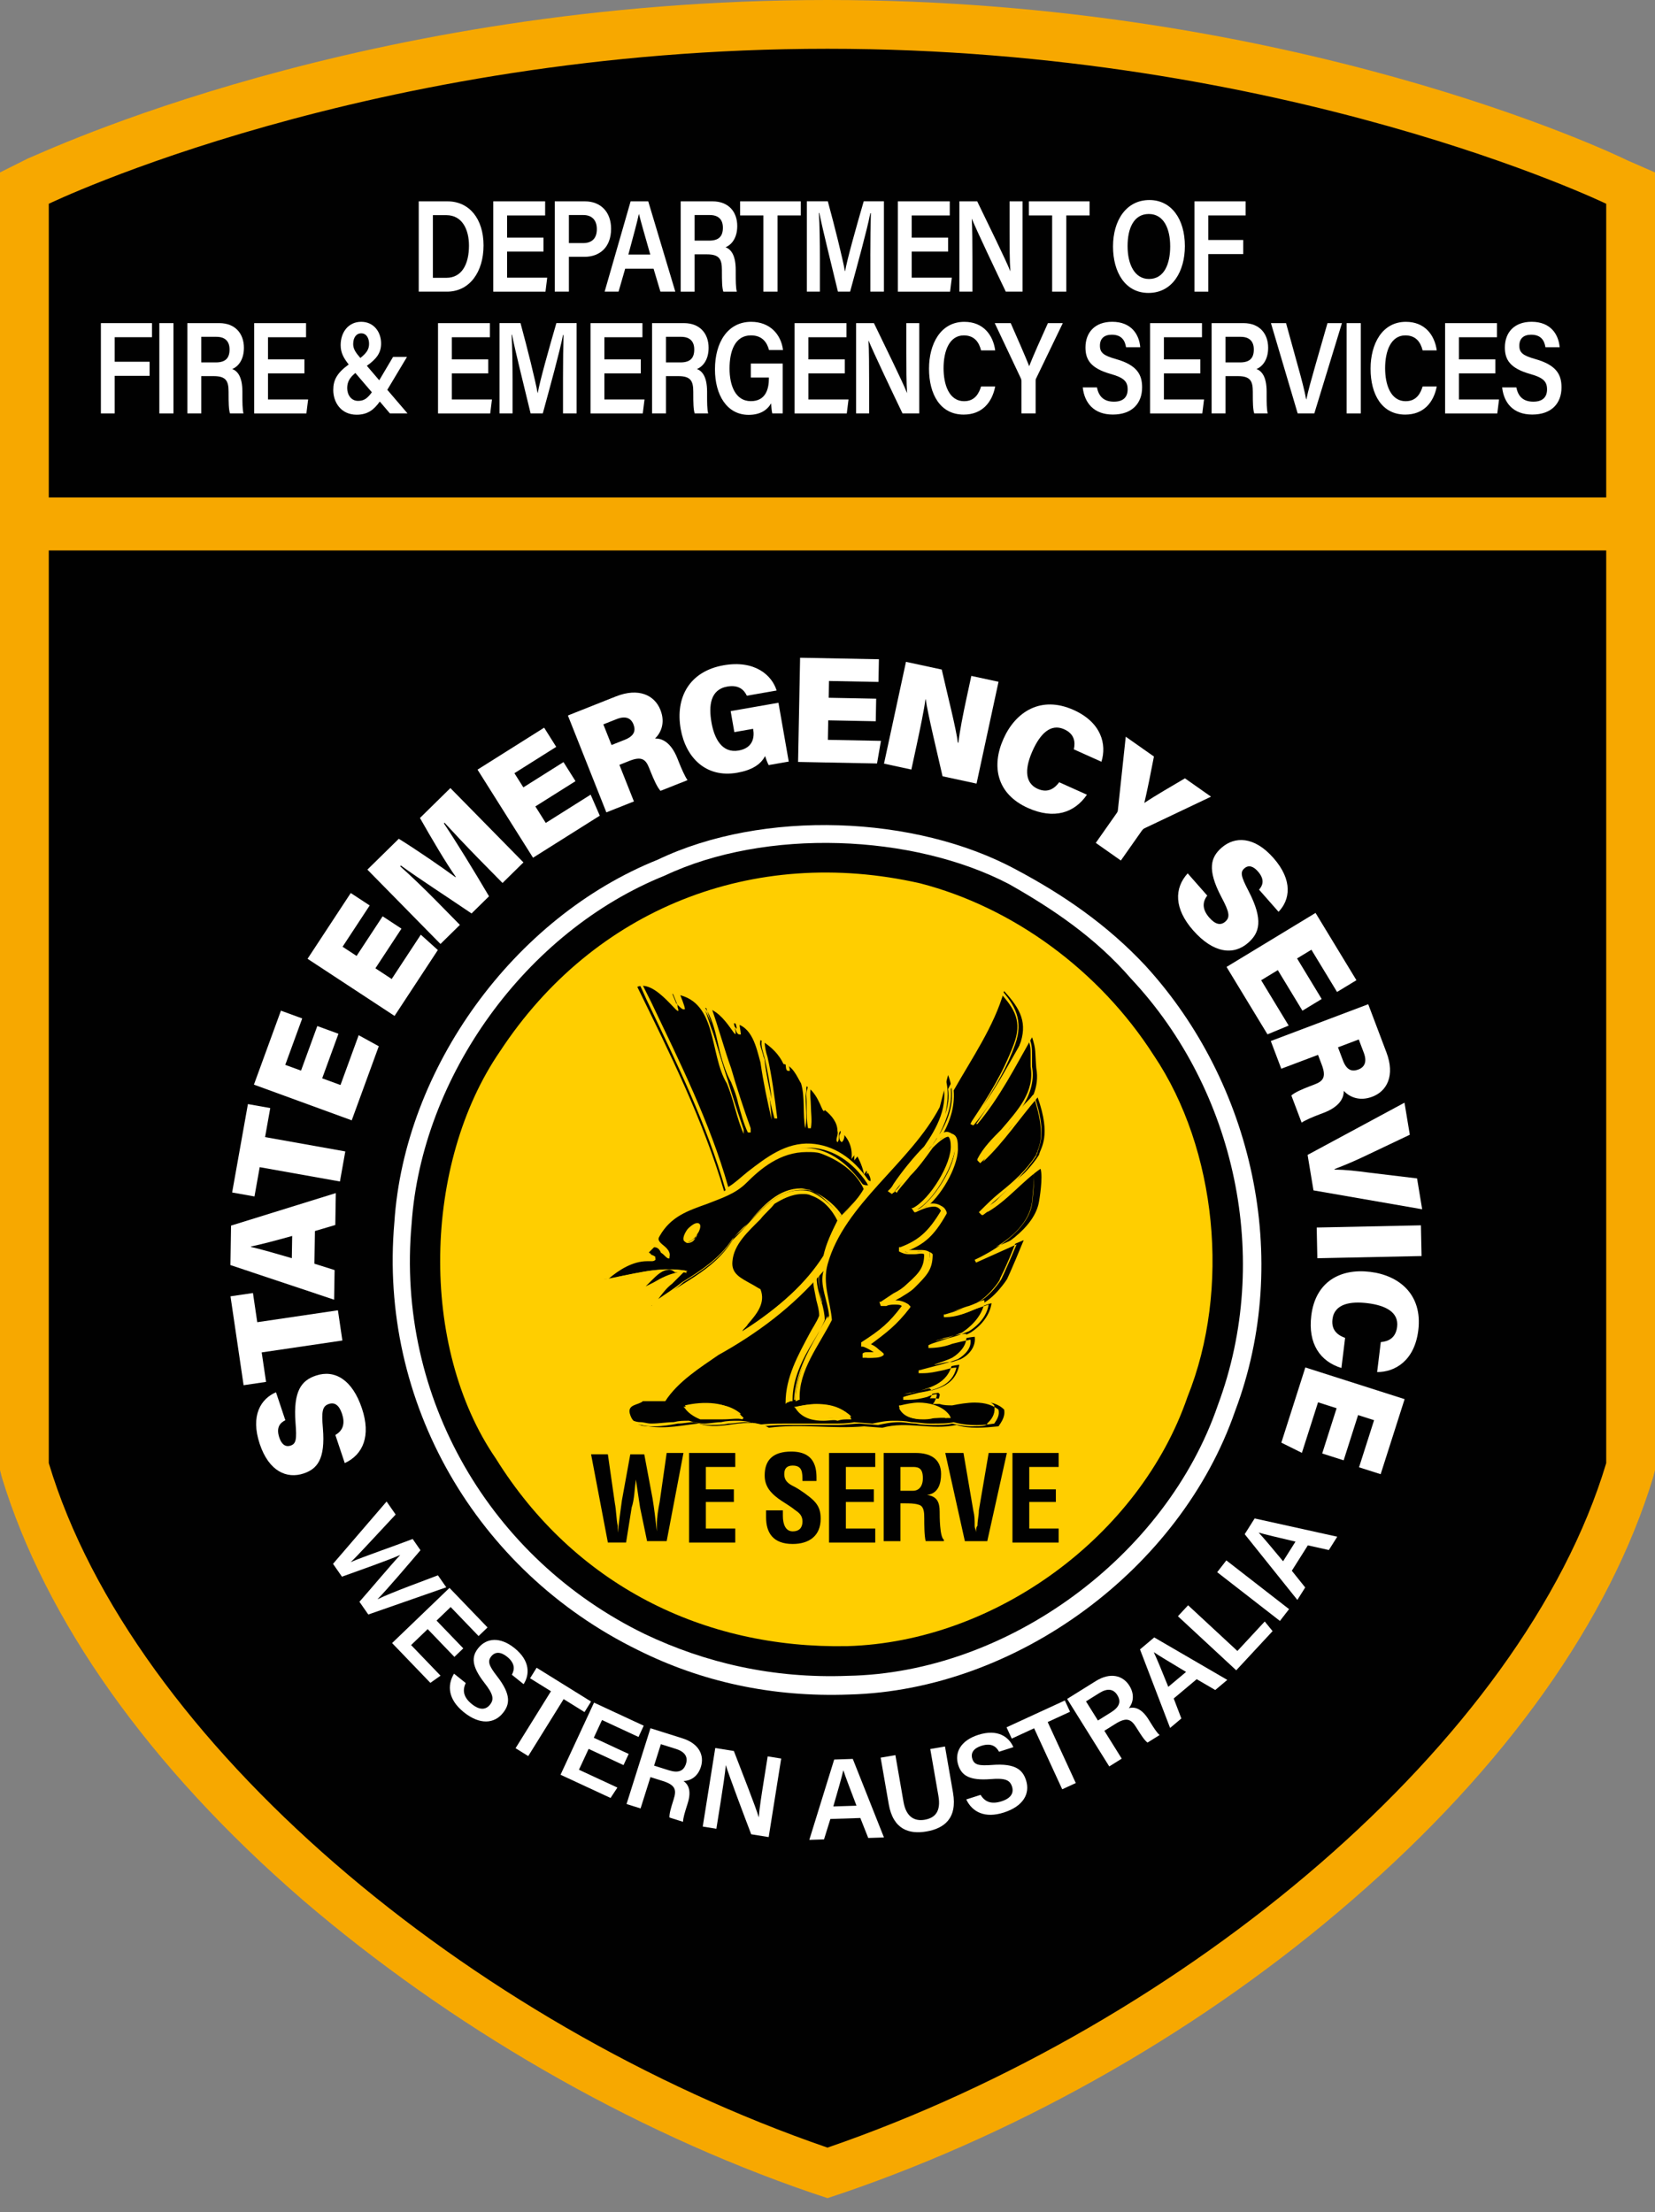
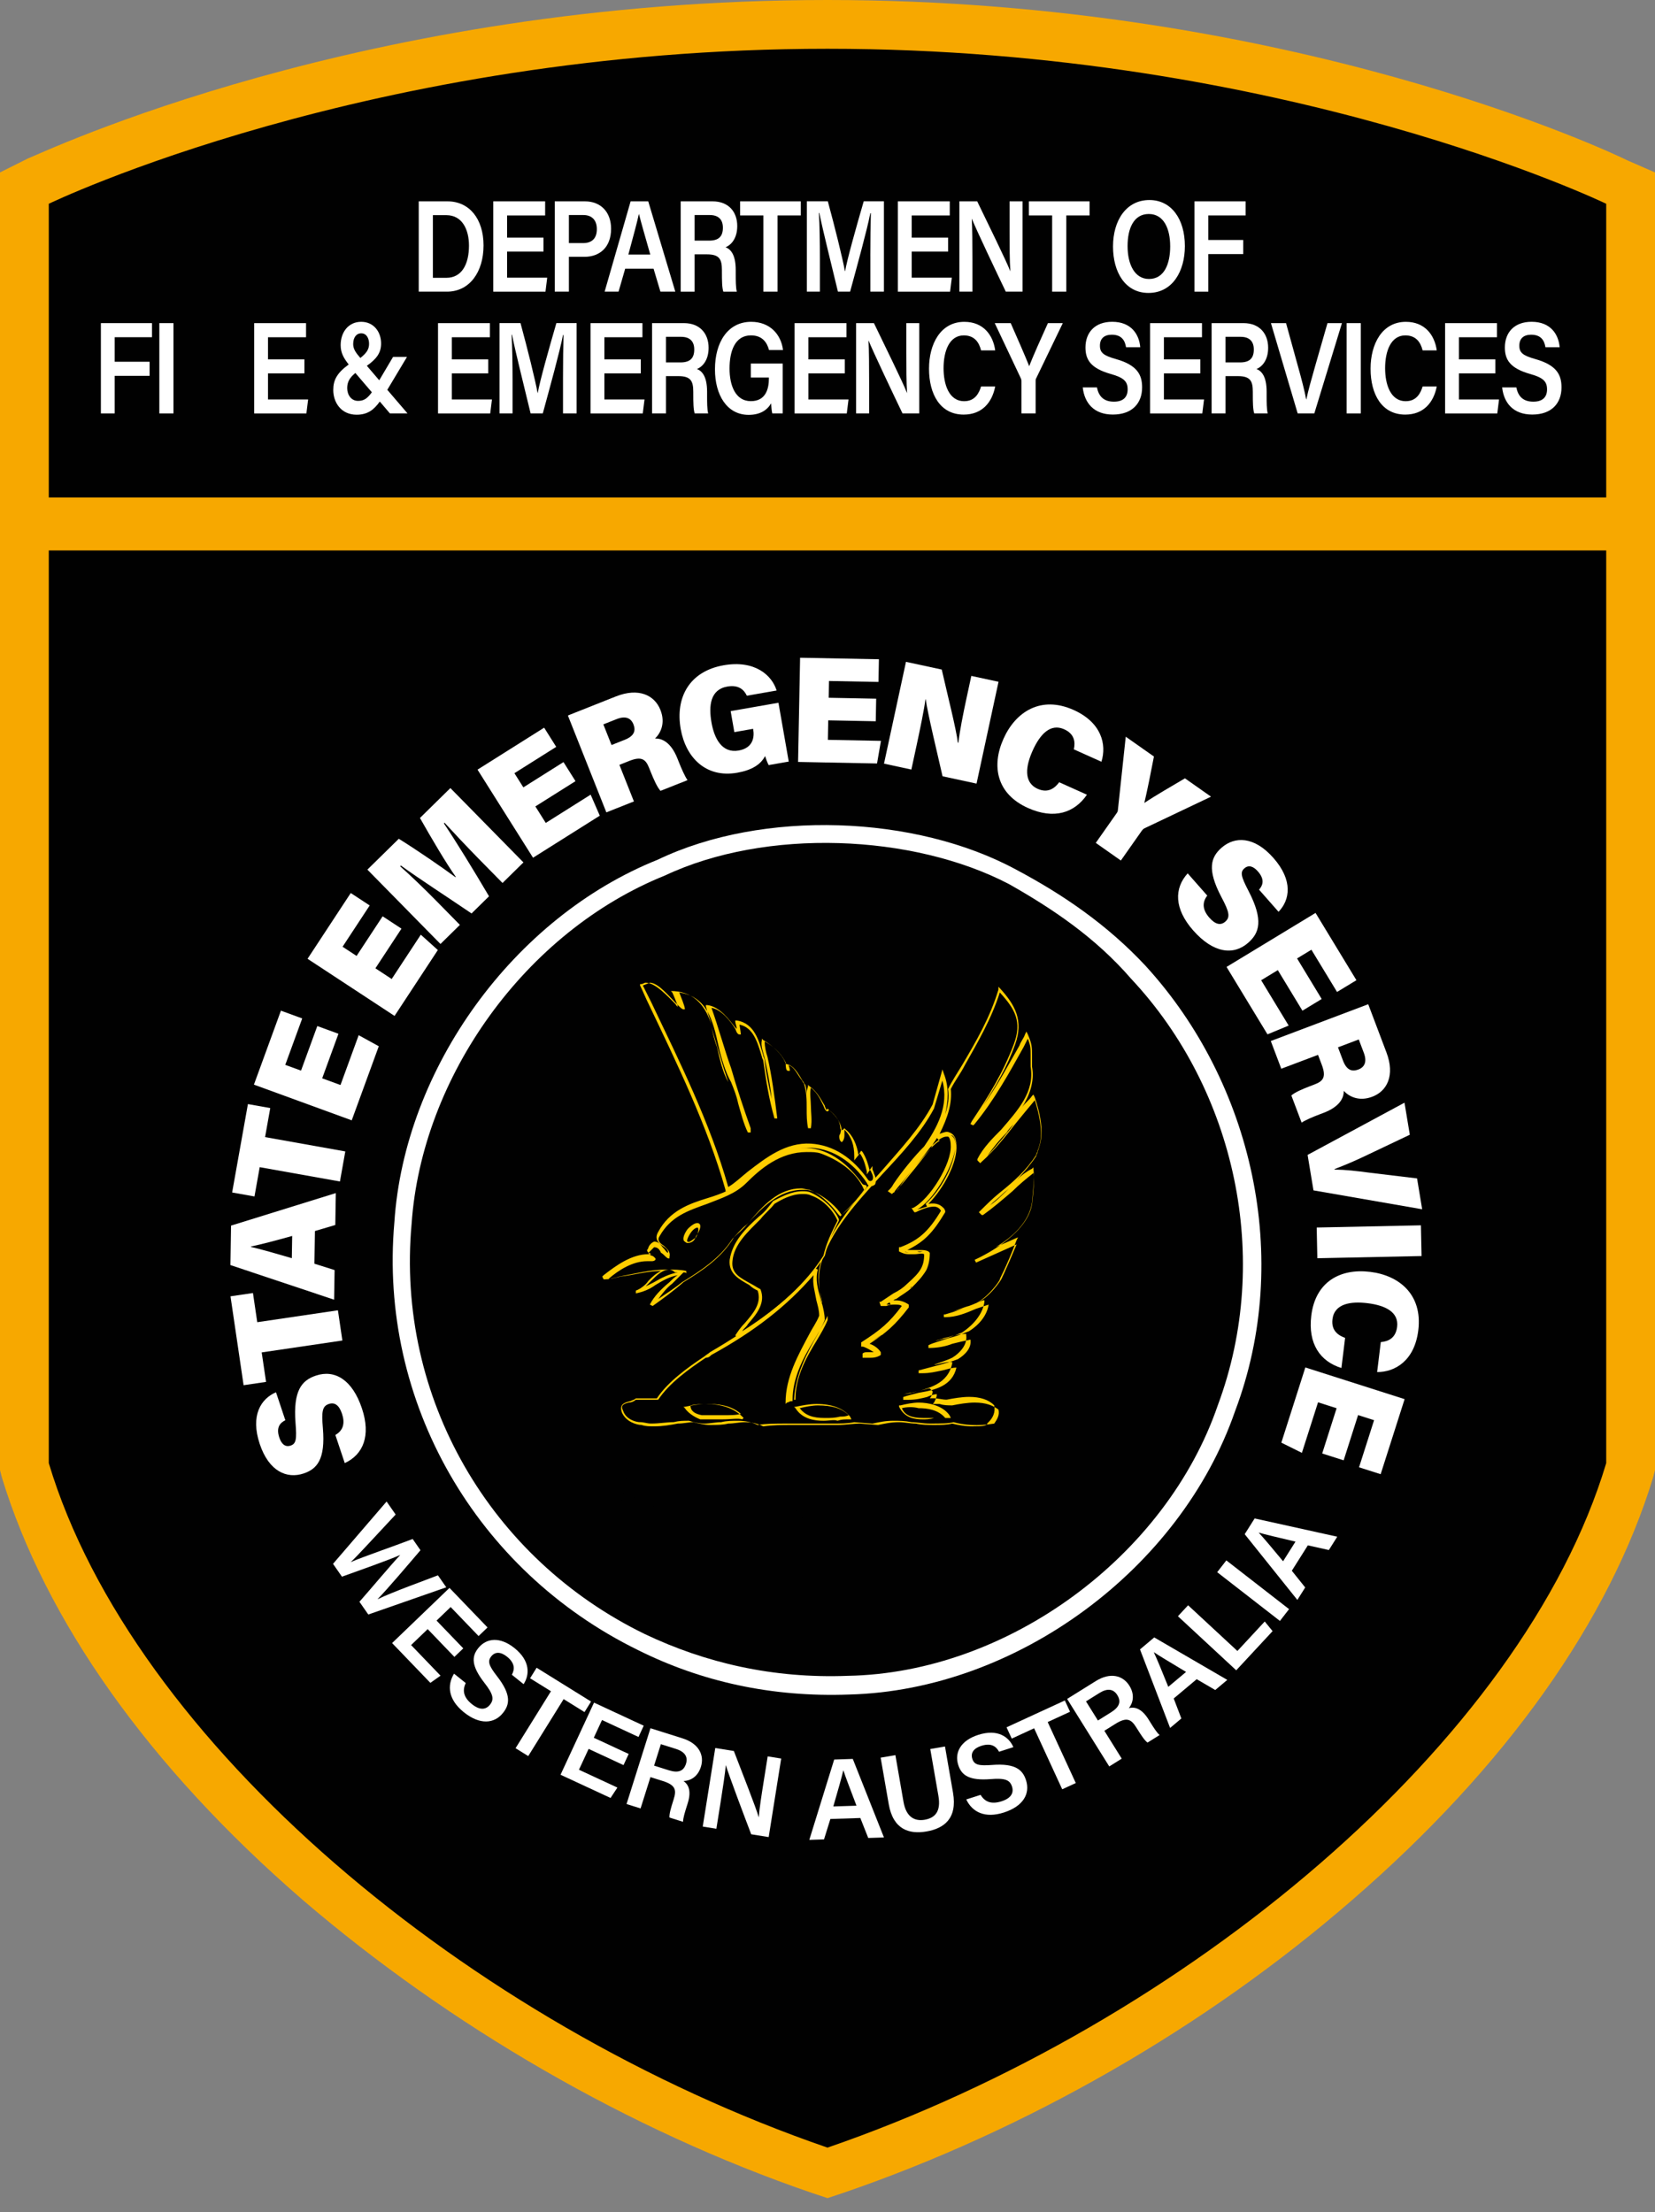
<svg xmlns="http://www.w3.org/2000/svg" id="Layer_1" data-name="Layer 1" version="1.1" viewBox="0 0 95 127">
  <rect x="0" y="0" width="95" height="127" fill="#808080" stroke="none" />
  <defs>
    <style>
      .cls-1 {
        fill: #ffce00;
      }

      .cls-1, .cls-2, .cls-3, .cls-4 {
        stroke-width: 0px;
      }

      .cls-2 {
        fill: #f7a800;
      }

      .cls-3 {
        fill: #010101;
      }

      .cls-4 {
        fill: #fff;
      }
    </style>
  </defs>
  <g id="Shield">
    <path id="Background" class="cls-3" d="M47.3,123.7c-10.2-3.5-20.3-9.3-28.4-16.4-8.5-7.3-14.3-15.4-16.6-23.2V11.3l.3-.1s4.7-2.3,12.6-4.5c7.2-2,18.7-4.5,32.4-4.5s25.1,2.4,32.4,4.5c7.8,2.2,12.5,4.4,12.6,4.5l.3.1v72.8c-2.3,7.8-8.1,15.9-16.6,23.2-8.2,7.1-18.3,12.9-28.4,16.4l-.2.1-.4-.1Z" />
    <path id="Border" class="cls-2" d="M93.4,9.2c-.8-.4-19.3-9.2-45.9-9.2C20.8,0,2.4,8.8,1.6,9.1l-1.6.8v74.5l.1.4c2.5,8.2,8.4,16.6,17.3,24.3,8.4,7.2,18.7,13.2,29.2,16.8l.9.3.9-.3c10.5-3.6,20.8-9.5,29.2-16.8,8.9-7.7,14.8-16.1,17.3-24.3l.1-.4V9.9l-1.6-.7ZM47.5,2.8c26.3,0,44.7,8.9,44.7,8.9v16.862H2.8V11.7S21.2,2.8,47.5,2.8ZM47.5,123.3c-20.6-7.1-39.9-23.3-44.7-39.3V31.604h89.4v52.396c-4.8,16-24.1,32.2-44.7,39.3Z" />
  </g>
  <g id="Insignia">
    <g id="Group">
      <g>
        <g>
          <path id="Shape" class="cls-4" d="M65.775,55.471c6.115,6.694,8.429,16.776,5.124,25.536-3.14,9.091-12.561,16.032-22.148,16.28-4.463.165-8.512-.744-12.148-2.562-9.256-4.545-14.875-14.214-13.966-24.544.578-8.843,6.859-17.52,15.123-20.826,6.033-2.892,14.793-2.562,20.578.578,2.645,1.405,5.206,3.14,7.438,5.537Z" />
          <path id="Shape-2" data-name="Shape" class="cls-3" d="M64.948,56.214c5.95,6.363,8.099,16.032,4.958,24.462-2.975,8.677-12.066,15.371-21.239,15.537-4.297.165-8.181-.744-11.652-2.397-8.843-4.297-14.297-13.553-13.388-23.553.578-8.429,6.529-16.776,14.545-19.999,5.785-2.727,14.214-2.397,19.751.496,2.479,1.405,4.958,3.058,7.024,5.454" />
          <g>
-             <path id="Shape-3" data-name="Shape" class="cls-1" d="M66.233,60.596c3.616,5.384,4.42,13.42,1.929,19.608-2.732,7.956-11.01,14.063-19.528,14.304-8.277.161-15.671-3.536-20.171-10.768-4.42-6.429-4.179-16.956.241-23.385,5.384-8.197,14.545-11.813,24.108-9.643,5.304,1.366,10.286,4.982,13.42,9.884" />
            <g>
              <g>
                <path id="Shape-4" data-name="Shape" class="cls-4" d="M53.456,74.98h.161-.161Z" />
                <rect id="Rectangle-path" class="cls-1" x="53.456" y="74.9" width=".804" height=".804" />
              </g>
              <g id="Shape-5" data-name="Shape">
                <path class="cls-3" d="M59.644,66.301c.08-.402.723-1.045-.08-3.295-1.045,1.205-1.929,2.572-3.134,3.697,1.045-1.848,3.456-3.134,3.054-5.384-.08-.964,0-1.045-.241-1.768-.964,1.688-1.848,3.456-3.134,4.982h-.08c1.045-1.527,1.848-2.813,2.491-4.5.482-1.286.08-2.089-.884-3.134-.563,2.009-1.848,3.857-2.893,5.706.08.964-.241,1.929-.804,2.813.321-.241.563-.321.723-.321.241.08.321.321.321.723.08.964-.804,2.652-1.768,3.456.482-.161.964-.161,1.125.321v.08c-.723,1.286-1.286,1.768-2.33,2.17.161.08.402.08.643,0,.241,0,.482-.08.804.08l.08.08c0,.884-.321,1.205-1.045,1.929-.241.241-.563.402-.804.563-.161.08-.321.161-.482.321.402-.08.723-.08,1.045.161v.08c-.804,1.045-1.366,1.447-2.33,2.17.241.08.563.241.804.482v.08c-.161.161-.482.161-.643.161h-.321v-.08c.08-.08.161-.08.241-.08.161,0,.321,0,.482-.08-.241-.241-.643-.402-.804-.402v-.161c1.125-.804,1.607-1.125,2.411-2.17-.321-.161-.563-.161-.964-.08h-.241l-.08-.161c.241-.161.482-.321.723-.482.321-.161.563-.402.804-.563.723-.723,1.045-1.045,1.045-1.768-.241-.08-.402-.08-.643,0-.321,0-.563.08-.884-.161v-.161c1.125-.402,1.607-.884,2.33-2.17-.241-.482-.884-.241-1.527.08h-.08c.964-.482,2.33-2.652,2.25-3.697,0-.241-.08-.482-.241-.563-.241-.08-.643.241-1.045.643-.402.563-.804,1.125-1.286,1.607-.241.321-.482.563-.723.884,0,0,0,.08-.08.08l-.08-.08.08-.08c.08-.08.161-.161.241-.321.563-.804,1.205-1.607,1.768-2.17.964-1.286,1.527-2.652.964-4.098l-.482,1.848c-1.688,3.214-5.465,5.545-6.429,9-.321,1.125.161,2.17.241,3.214-.723,1.447-1.929,2.893-1.848,4.581-.08,0-.161.08-.241.08,0-1.848,1.125-3.375,1.929-4.902-.08-.884-.563-1.768-.321-2.572-1.768,2.089-3.857,3.616-6.027,4.822-1.045.723-2.33,1.527-3.054,2.652h-1.286c-.241.241-.964.161-.723.804.161.482.563.643,1.045.643,1.045.161,2.009-.08,2.893-.161,1.366.482,2.732-.482,4.018.241,1.848-.241,3.616.08,5.465-.08l1.045.08c1.447-.402,2.813.161,4.259-.161.723.241,1.607.161,2.411.08.161-.241.402-.563.321-.964-.643-.643-1.848-.482-2.732-.321-.321,0-.723-.08-1.125-.08.08-.161.161-.321.161-.482l-.08-.08c-.643.08-1.286.402-1.929.241,1.125-.402,2.813-.241,3.134-1.848-.723.08-1.447.402-2.17.321.804-.161,1.527-.402,2.25-.643.482-.241.884-.723.804-1.286-.884.08-1.688.482-2.491.563.723-.321,1.527-.402,2.25-.804.643-.402,1.125-1.045,1.205-1.688-.884.241-1.688.804-2.572.723.563-.161,1.366-.402,1.929-.643.804-.321,1.527-1.447,1.527-1.447,0,0,.241-.482.964-2.25l-2.491,1.045c1.045-.482,3.134-1.688,3.375-3.295,0,0,.241-1.366.08-1.848-1.045.723-1.929,1.848-3.054,2.491.723-1.125,2.17-2.009,2.973-3.295ZM40.196,81.329c-.321-.08-.643-.321-.884-.643,1.045-.241,2.411-.241,3.214.563-.563.241-1.527.161-2.33.08ZM45.741,80.767c.964-.241,2.33-.241,3.134.563-.964,0-2.411.482-3.134-.563ZM54.34,81.409c-.884-.08-2.25.402-2.732-.563.964-.241,2.17-.241,2.732.563Z" />
                <path class="cls-1" d="M55.867,81.892c-.482,0-.884-.08-1.205-.161-.321.08-.643.08-1.045.08-.321,0-.723,0-1.045-.08-.321,0-.643-.08-.964-.08-.482,0-.804.08-1.205.161l-1.045-.08c-.402,0-.804.08-1.286.08h-2.572c-.643,0-1.125,0-1.688.08-.321-.161-.643-.241-1.045-.241-.321,0-.643.08-.964.08-.321.08-.643.08-1.045.08-.321,0-.643-.08-.964-.161-.241,0-.563.08-.884.08-.402.08-.884.161-1.366.161-.241,0-.482,0-.723-.08-.241,0-.884-.161-1.125-.723-.161-.482.161-.563.482-.643.161-.08.241-.08.321-.161h1.205c.643-.964,1.768-1.768,2.732-2.411.08-.08.241-.161.321-.241,2.491-1.447,4.5-2.973,6.027-4.822l.161.08c-.161.563,0,1.125.161,1.688,0,.08.08.241.08.321v-.161c-.161-.723-.321-1.447-.08-2.25.563-2.009,2.089-3.697,3.536-5.304,1.045-1.205,2.17-2.411,2.893-3.777l.563-2.009.08.241c.321.804.241,1.607.08,2.33.161-.482.241-.964.161-1.447.241-.482.563-.964.804-1.366.804-1.366,1.607-2.732,2.089-4.34v-.161l.08.08c.884.964,1.366,1.848.884,3.214-.482,1.366-1.125,2.411-1.848,3.536.804-1.125,1.447-2.33,2.089-3.456.08-.241.241-.402.321-.643l.08-.161.08.161c.241.563.241.723.241,1.205v.643c.161.884-.161,1.688-.563,2.33.161-.241.402-.402.563-.643l.08-.08.08.161c.643,1.929.321,2.652.161,3.134,0,.08-.08.161-.08.241-.321.482-.723.964-1.125,1.366.241-.241.563-.482.884-.643l.08-.08v.08c.08.563-.08,1.848-.08,1.929-.161,1.125-1.125,2.009-2.089,2.572l1.286-.563-.08.161c-.643,1.688-.964,2.17-.964,2.25,0,.08-.723,1.125-1.527,1.447-.321.161-.804.321-1.205.402.321-.08.643-.241.964-.321.241-.08.563-.241.804-.321h.08v.08c-.08.643-.563,1.286-1.286,1.768-.402.161-.804.321-1.205.402-.08,0-.241.08-.321.08.161-.08.321-.08.482-.161.402-.08.804-.241,1.205-.241h.08v.08c.08.563-.402,1.045-.804,1.286-.321.161-.643.241-1.045.402h.08c.321-.08.643-.161.884-.161h.08v.08c-.241,1.205-1.366,1.447-2.33,1.688-.161,0-.321.08-.482.08.241,0,.563-.08.804-.161.241-.08.402-.08.643-.161h.08l.161.161c0,.161-.08.321-.161.402h.241c.241,0,.482.08.723.08.402-.08.884-.161,1.286-.161.643,0,1.125.161,1.447.482.08.402-.08.723-.321.964l-.08.08c0,.161-.402.161-.804.161ZM54.742,81.651c.563.161,1.366.241,2.33.08.161-.241.321-.482.241-.804-.321-.241-.723-.402-1.366-.402-.402,0-.884.08-1.286.161-.241,0-.482,0-.723-.08h-.402l.08-.08c.08-.161.161-.321.161-.482-.161,0-.402.08-.563.161-.321.08-.643.161-1.045.161h-.321v-.161c.241-.08.563-.161.884-.241.964-.161,1.929-.402,2.17-1.447-.241,0-.482.08-.804.161-.402.08-.723.161-1.125.161h-.241v-.161c.884-.241,1.607-.402,2.25-.643.402-.241.804-.643.723-1.125-.402.08-.723.161-1.045.241-.402.161-.884.241-1.366.241v-.161c.321-.161.723-.241,1.125-.402.402-.08.804-.241,1.205-.402.643-.402,1.045-.964,1.125-1.527-.241.08-.482.161-.723.241-.563.241-1.125.482-1.768.482h-.08v-.161h.08c.563-.161,1.286-.402,1.768-.643.804-.321,1.447-1.366,1.447-1.366,0,0,.241-.482.884-2.009l-2.33,1.045-.08-.161c.884-.402,3.054-1.607,3.295-3.214,0,0,.161-1.205.08-1.768-.402.321-.804.643-1.205,1.045-.563.482-1.125.964-1.688,1.366h-.08l-.161-.161.08-.08c.321-.321.723-.723,1.125-1.045.804-.643,1.527-1.286,2.089-2.17,0-.08.08-.161.08-.241.161-.402.402-1.125-.161-2.893-.402.482-.804.964-1.125,1.366-.563.723-1.205,1.527-1.929,2.17l-.08.08-.161-.161v-.08c.321-.643.884-1.205,1.366-1.688.964-1.125,1.929-2.17,1.688-3.616v-.643c0-.402,0-.563-.161-.964-.08.161-.161.321-.241.482-.804,1.447-1.688,3.054-2.813,4.42l-.08.08-.161-.08.08-.161c.964-1.447,1.768-2.732,2.411-4.42.482-1.286.08-2.009-.804-2.973-.482,1.527-1.286,2.893-2.009,4.179-.241.482-.563.884-.804,1.366.08.804-.161,1.607-.643,2.572.241-.08.402-.161.563-.08.241.08.402.321.402.723.08.964-.723,2.491-1.607,3.375.482-.08.804.08.964.402v.08c-.723,1.205-1.205,1.688-2.17,2.17h.723c.161,0,.321,0,.482.08l.08.08c0,.884-.321,1.286-1.045,2.009-.241.241-.563.402-.884.643-.08,0-.161.08-.161.08h.161c.241,0,.482.08.723.241v.161c-.804,1.045-1.286,1.447-2.25,2.089.241.08.482.241.643.482v.161c-.241.161-.482.161-.643.161h-.402v-.241c.08-.08.161-.08.321-.08h.321c-.241-.161-.563-.321-.643-.321h-.08v-.241c1.125-.723,1.607-1.125,2.33-2.089-.08-.08-.241-.08-.402-.08s-.321,0-.482.08h-.321l-.08-.241h.08c.241-.161.482-.321.723-.482.321-.161.563-.321.804-.563.723-.643.964-.964.964-1.688-.161-.08-.321,0-.563,0h-.321c-.241,0-.402-.08-.563-.161v-.241h.08c1.045-.402,1.607-.884,2.33-2.089-.08-.161-.241-.241-.402-.241-.321,0-.723.161-1.045.321h-.08l-.161-.241h.08c.964-.482,2.25-2.572,2.17-3.616,0-.241-.08-.482-.161-.482h-.08c-.161,0-.402.08-.964.643-.402.563-.884,1.125-1.286,1.607-.241.321-.482.563-.723.884,0,0,0,.08-.08.08l-.08.08-.241-.161.08-.08c.08-.08.161-.161.241-.321.482-.723,1.205-1.607,1.768-2.17.723-1.045,1.447-2.33,1.045-3.777l-.482,1.607c-.723,1.366-1.848,2.572-2.973,3.777-1.447,1.607-2.973,3.214-3.536,5.224-.161.723-.08,1.447.08,2.17.08.321.161.643.161.964-.161.402-.402.804-.643,1.205-.643,1.045-1.205,2.17-1.205,3.375v.08h-.08c-.08,0-.161.08-.241.08l-.08.08v-.08c0-1.447.723-2.732,1.366-3.938.161-.321.402-.643.563-1.045,0-.321-.08-.563-.161-.884-.08-.482-.241-.964-.161-1.447-1.527,1.768-3.375,3.214-5.866,4.581-.08.08-.161.161-.321.161-.964.643-2.089,1.447-2.732,2.411h-1.286c-.08.08-.241.161-.402.161-.321.08-.482.161-.321.482.161.482.723.643.964.643s.402.08.643.08c.482,0,.884-.08,1.286-.08.321-.08.563-.08.884-.08.241.08.563.161.884.161s.643-.08.964-.08c.321-.08.643-.08.964-.08.402,0,.804.08,1.125.241.482-.08,1.045-.08,1.688-.08h2.572c.482,0,.884,0,1.286-.08l1.045.08c.402-.08.723-.161,1.205-.161.321,0,.643,0,1.045.08.321,0,.643.08,1.045.08.643,0,1.045,0,1.366-.08ZM47.509,75.302v.241c-.161.321-.402.723-.563,1.045-.643,1.125-1.286,2.33-1.366,3.777h.08c0-1.286.563-2.33,1.205-3.375.241-.402.482-.804.643-1.205v-.482ZM50.482,77.793c-.08.08-.241.08-.402.08.161,0,.321,0,.402-.08ZM49.759,77.231c.402-.321.723-.482.964-.643-.321.161-.643.402-.964.643ZM50.884,74.9h.161c.241,0,.482-.08.643,0h-.563l-.08-.161c.08,0,.08-.08.161-.08-.08.08-.241.161-.321.241ZM53.375,72.087c0,.723-.321,1.125-1.045,1.768l-.08.08c.08,0,.08-.08.08-.08.723-.723,1.045-1.045,1.045-1.768ZM52.974,71.846c.161,0,.241,0,.321.08-.08,0-.161-.08-.321-.08h-.321c.161.08.241,0,.321,0ZM51.929,71.846c.08.08.241.08.402.08h.241-.241c-.161,0-.241,0-.402-.08ZM51.849,71.766h.08-.08ZM53.697,69.194c.241,0,.482.08.563.321-.161-.321-.482-.402-1.045-.241l-.08-.161c.884-.804,1.607-2.17,1.688-3.134-.161,1.125-1.286,2.973-2.17,3.456.321-.08.723-.241,1.045-.241ZM58.117,68.069c-.161.161-.402.321-.563.482-.241.241-.482.402-.723.643.482-.321.804-.723,1.286-1.125q0,.08,0,0ZM53.777,65.337c-.08.161-.241.321-.321.563-.563.643-1.286,1.447-1.768,2.17-.08.161-.161.241-.241.321.241-.321.482-.563.723-.884.482-.563.884-1.125,1.286-1.607.161-.161.321-.321.482-.402l-.161-.161ZM58.197,64.533c-.161.161-.321.321-.402.482-.402.402-.804.884-1.125,1.366.563-.643,1.045-1.205,1.527-1.848ZM54.581,65.176h0c.161.08.241.241.321.563-.08-.402-.161-.563-.321-.563h0ZM47.268,81.57c-.482,0-1.205-.08-1.607-.723l-.08-.08h.08c.402-.08.804-.161,1.205-.161.884,0,1.527.241,1.929.723l.08.161h-.161c-.241,0-.402,0-.643.08-.161-.08-.482,0-.804,0ZM45.902,80.847c.321.402.723.563,1.447.563.321,0,.563,0,.884-.08.161,0,.321,0,.482-.08-.402-.402-.964-.563-1.768-.563-.321,0-.723.08-1.045.161ZM52.974,81.49c-.482,0-1.045-.08-1.366-.723v-.08h.08c.321-.08.723-.161,1.045-.161.563,0,1.366.161,1.768.723l.08.161h-.964c-.241.08-.482.08-.643.08ZM51.768,80.847c.161.402.563.563,1.205.563h1.286c-.402-.482-1.045-.563-1.527-.563-.321-.08-.643-.08-.964,0ZM41.482,81.49h-1.286c-.402-.161-.723-.402-.884-.643l-.08-.08h.08c.402-.08.804-.161,1.205-.161.884,0,1.607.241,2.089.723l.08.08-.08.08c-.241-.08-.643,0-1.125,0ZM40.277,81.249h1.286c.402,0,.723,0,.964-.08-.482-.402-1.045-.563-1.848-.563-.321,0-.723,0-1.045.08,0,.321.241.482.643.563Z" />
              </g>
              <g id="Shape-6" data-name="Shape">
                <path class="cls-3" d="M47.107,66.06c-1.607-.402-3.134.482-4.259,1.688-1.527,1.447-3.938.964-4.982,3.054-.402.643.723.723.482,1.286-.321-.08-.321-.643-.804-.643-.161.08-.241.241-.321.402.08.241.241.161.402.321,0,.08-.08.08-.161.08-1.045-.08-2.009.643-2.813,1.205,1.527-.241,3.134-.804,4.822-.482-.161.08-.482.08-.643,0-1.045-.402-1.527.884-2.33,1.205.884-.161,1.607-1.045,2.572-1.045-.563.643-1.286,1.125-1.688,1.848,1.527-1.286,3.536-1.929,4.661-3.777,1.286-1.205,2.411-3.214,4.42-2.813.643.241,1.286.804,1.768,1.447.563-.482,1.045-1.045,1.366-1.607-.402-1.045-1.447-1.848-2.491-2.17ZM39.955,70.962c-.161.241-.482.402-.563.321s-.08-.321.161-.643c.161-.241.482-.402.563-.321.08.161,0,.402-.161.643Z" />
                <path class="cls-1" d="M37.464,74.98l-.161-.08c.241-.482.643-.884,1.125-1.286.161-.161.321-.321.482-.402-.482.08-.884.321-1.286.563-.321.241-.723.402-1.125.482v-.161c.241-.08.563-.321.723-.563.241-.241.402-.402.723-.563-.804,0-1.607.241-2.33.321-.321.08-.643.161-.964.161l-.08-.161.08-.08c.723-.563,1.607-1.205,2.572-1.205h.161c-.08-.08-.241-.08-.241-.241,0,0,.08-.08.08-.161.08-.161.161-.241.321-.321.321,0,.402.241.563.402.08.08.161.241.241.241,0-.161-.08-.241-.321-.402-.241-.161-.482-.402-.241-.804.643-1.205,1.768-1.607,2.813-1.929.804-.241,1.607-.563,2.25-1.125.723-.804,2.009-1.848,3.536-1.848.241,0,.563,0,.804.08.964.321,2.17,1.125,2.572,2.25-.402.563-.884,1.125-1.447,1.607l-.08.08-.08-.08c-.321-.402-.884-1.125-1.688-1.447-.161,0-.321-.08-.482-.08-1.286,0-2.17.964-3.054,2.009-.241.321-.563.563-.804.804-.723,1.205-1.848,1.929-2.893,2.572-.643.563-1.205.964-1.768,1.366ZM39.232,73.052l-.08.08c-.161.161-.402.402-.563.563-.321.241-.563.563-.804.884.482-.321.964-.643,1.366-.964,1.045-.643,2.17-1.366,2.893-2.491.241-.241.482-.563.804-.804.884-.964,1.848-2.009,3.214-2.009.161,0,.402,0,.563.08.804.321,1.447.964,1.688,1.366.482-.482.964-.964,1.286-1.447-.482-1.125-1.607-1.768-2.491-2.089-.241-.08-.482-.08-.804-.08-1.527,0-2.652.964-3.456,1.768-.643.643-1.447.884-2.25,1.205-1.125.402-2.089.723-2.732,1.848-.161.241,0,.402.241.563.161.161.402.321.321.643v.08h-.08c-.161-.08-.241-.241-.402-.321-.08-.161-.161-.321-.402-.321-.08.08-.161.161-.241.241l-.08.08c0,.08.08.08.161.161.08,0,.161.08.161.08l.08.08v.08c-.08.08-.161.08-.241.08h-.241c-.804,0-1.607.482-2.25,1.045.241-.08.402-.08.643-.161.884-.161,1.768-.402,2.732-.402.402,0,.804,0,1.125.08v.161c0-.08-.08-.08-.161-.08ZM38.428,72.891c-.402,0-.723.321-1.045.643-.08.08-.161.161-.321.321.161-.08.321-.161.482-.241.402-.241.884-.482,1.366-.563h-.161c-.08-.08-.241-.161-.321-.161ZM39.473,71.364q-.08,0-.161-.08c-.161-.08-.08-.402.161-.723.241-.241.482-.402.643-.321.161.08.08.402-.161.723-.08.321-.321.402-.482.402ZM40.035,70.48c-.08,0-.241.08-.402.321-.161.241-.241.482-.161.482.08.08.241-.08.482-.241.161-.321.161-.563.08-.563h0Z" />
              </g>
              <g id="Shape-7" data-name="Shape">
                <path class="cls-3" d="M48.072,70.078c-.321.643-.643,1.366-.804,2.089-1.205,1.848-3.214,3.375-4.982,4.5.482-.804,1.688-1.607,1.286-2.652-.643-.482-1.688-.643-1.607-1.688.161-1.447,1.607-2.25,2.491-3.295.643-.321,1.366-.723,2.089-.482.643.241,1.205.884,1.527,1.527" />
                <path class="cls-1" d="M42.286,76.748l-.08-.08c.161-.241.321-.482.563-.723.482-.563.964-1.125.723-1.848-.161-.08-.321-.161-.482-.321-.563-.321-1.205-.643-1.125-1.447.161-1.045.884-1.768,1.688-2.491.321-.241.563-.563.804-.884.482-.241,1.045-.563,1.688-.563.161,0,.321,0,.482.08.723.321,1.366.964,1.607,1.527v.08c-.321.643-.643,1.286-.804,2.009-1.045,1.688-2.732,3.214-5.063,4.661ZM44.455,69.114c-.241.321-.563.563-.804.884-.723.723-1.527,1.447-1.607,2.411-.08.723.482.964,1.045,1.286.161.08.402.241.563.321.321.804-.241,1.447-.723,2.009-.08.161-.241.241-.321.402,2.17-1.366,3.697-2.813,4.661-4.34.161-.723.482-1.366.804-2.009-.241-.563-.804-1.205-1.527-1.447-.161-.08-.321-.08-.482-.08-.643,0-1.205.321-1.607.563Z" />
              </g>
              <g id="Shape-8" data-name="Shape">
                <path class="cls-3" d="M38.589,57.06c2.652.241,2.089,3.456,3.134,5.143.402.964.563,2.009.964,2.893v-.241c-.804-2.33-1.447-4.661-2.25-6.991,1.286.08,2.089,2.652,1.688.884,1.045.161,1.286,1.366,1.527,2.25.161,1.125.402,2.25.643,3.295-.08-1.125-.241-2.411-.482-3.536-.08-.321-.241-.723-.161-1.045,1.768,1.045,1.447,2.491,1.286,1.366.563.08.804.723,1.045,1.125.241.804.08,1.768.241,2.572.161-.804-.08-1.688.08-2.411.804.563.884,1.688,1.045,1.366.402.321.723.723.723,1.205.08.241-.161.482,0,.643.161-.161,0-.482.161-.643.482.402.723.964.643,1.607l.241-.321c.241.402.402.804.482,1.205l.161-.241c.08.241.321.482.161.804-.08.08-.241.08-.402,0-.804-1.125-1.848-2.009-3.214-2.089-2.009-.08-3.214,1.527-4.741,2.491-1.205-4.098-3.134-7.956-4.982-11.733,1.286-.563,3.134,3.054,2.009.402" />
                <path class="cls-1" d="M41.643,68.391v-.08c-1.045-3.697-2.813-7.313-4.42-10.688-.161-.321-.321-.723-.482-1.045v-.08h.08c.08,0,.161-.08.241-.08.563,0,1.286.804,1.688,1.205.08.08.08.161.161.161-.08-.241-.241-.643-.321-.804l-.08-.08h.161c1.286.08,1.848.964,2.17,1.929-.08-.321-.241-.723-.321-1.045v-.08h.08c.723.08,1.286.884,1.607,1.286l.08.08c0-.161-.08-.321-.08-.402v-.08h.08c1.045.161,1.286,1.205,1.527,2.009,0,.08.08.161.08.321.08.723.241,1.447.402,2.17-.08-.804-.241-1.607-.402-2.33-.08-.321-.241-.723-.161-1.045v-.08l.08.08c.804.482,1.205,1.045,1.286,1.366.482.08.723.563.964.964.08.08.08.161.161.241.08.241.08.402.08.643,0-.161,0-.321.08-.563v-.08l.08.08c.482.321.723.884.884,1.125,0,.08.08.161.08.241h0l.08-.08.08.08c.482.402.723.804.723,1.205h0s0-.08.08-.08l.08-.08.08.08c.402.321.643.884.723,1.447l.161-.241.08.08c.241.402.321.723.402,1.045l.161-.241v.161c0,.08.08.161.08.241.08.161.161.402.08.643-.161.161-.402.161-.482-.08-.804-1.205-1.929-1.929-3.134-2.009-1.447-.08-2.411.723-3.456,1.607-.402.321-.804.643-1.205.884h-.321ZM36.901,56.578c.161.321.321.643.482.964,1.607,3.375,3.375,6.911,4.42,10.608.402-.241.723-.563,1.125-.884,1.045-.804,2.17-1.688,3.616-1.607,1.286.08,2.411.804,3.295,2.089.08.08.161.08.241,0,.08-.161,0-.321-.08-.482,0,0,0-.08-.08-.08l-.161.241v-.161c-.08-.321-.161-.723-.402-1.045l-.321.402v-.241c0-.643-.161-1.125-.563-1.527v.241c0,.161,0,.241-.08.402l-.08.08-.08-.08c-.08-.161-.08-.321,0-.402,0-.08.08-.161,0-.321,0-.402-.241-.723-.643-1.045l-.08.08c-.08,0-.161-.08-.241-.321-.161-.321-.321-.723-.723-1.045-.08.321,0,.723,0,1.045,0,.402.08.804,0,1.286h-.161c-.08-.402-.08-.723-.08-1.125,0-.482,0-.964-.161-1.447-.08-.08-.08-.161-.161-.241-.241-.321-.402-.723-.723-.804.08.161.08.321.08.321h-.08c-.08,0-.161,0-.161-.482-.161-.321-.482-.804-1.205-1.205,0,.321.08.643.161.884.241,1.045.402,2.25.563,3.536h-.161c-.321-1.125-.482-2.17-.643-3.295,0-.08-.08-.161-.08-.241-.241-.804-.482-1.688-1.286-1.848q.08.482.08.563h-.08c-.08,0-.161-.08-.241-.321-.241-.402-.804-1.125-1.366-1.205.402,1.125.723,2.33,1.125,3.456.321,1.125.723,2.33,1.125,3.456v.241h-.161c-.241-.482-.402-1.125-.563-1.688-.08-.402-.241-.804-.402-1.205-.321-.563-.563-1.366-.723-2.089-.321-1.447-.643-2.813-2.25-3.054.321.804.321.884.321.964h-.08c-.08,0-.161-.08-.402-.321-.402-.402-1.045-1.205-1.527-1.205l-.402.161ZM40.839,58.989c.08.321.161.723.321,1.125.161.723.321,1.447.643,2.009-.08-.241-.161-.482-.241-.723-.241-.804-.482-1.607-.723-2.411Z" />
              </g>
            </g>
            <g>
              <g>
                <path id="Shape-9" data-name="Shape" class="cls-3" d="M37.464,86.07c.08.482.161,1.125.241,1.848v-.402c0-.402.08-.884.161-1.286l.402-2.813h.964l-.964,5.063h-1.125l-.402-1.929c-.08-.563-.161-1.045-.241-1.607-.08.563-.08,1.125-.241,1.607l-.321,2.009h-1.045l-.964-5.063h.964l.402,2.813c.08.402.08.884.161,1.286v.402c.08-.643.161-1.286.241-1.848l.482-2.652h.804l.482,2.572Z" />
                <polygon id="Shape-10" data-name="Shape" class="cls-3" points="39.553 88.562 39.553 83.418 42.205 83.418 42.205 84.222 40.518 84.222 40.518 85.508 42.125 85.508 42.125 86.231 40.518 86.231 40.518 87.758 42.205 87.758 42.205 88.562 39.553 88.562" />
              </g>
              <g>
                <path id="Shape-11" data-name="Shape" class="cls-3" d="M46.063,85.026c0-.482,0-.884-.563-.884-.321,0-.482.161-.482.482,0,.402.241.563.563.723.321.161.884.563,1.125.804.321.321.402.643.402,1.045,0,.964-.643,1.447-1.607,1.447-1.125,0-1.527-.643-1.527-1.527v-.402h.964v.321c0,.482.161.884.563.884s.563-.241.563-.563-.161-.482-.402-.643c-.482-.402-1.125-.643-1.527-1.205-.161-.241-.241-.482-.241-.804,0-.884.482-1.366,1.527-1.366,1.527,0,1.447,1.205,1.447,1.688h-.804Z" />
                <polygon id="Shape-12" data-name="Shape" class="cls-3" points="47.589 88.562 47.589 83.418 50.241 83.418 50.241 84.222 48.554 84.222 48.554 85.508 50.161 85.508 50.161 86.231 48.554 86.231 48.554 87.758 50.241 87.758 50.241 88.562 47.589 88.562" />
                <path id="Shape-13" data-name="Shape" class="cls-3" d="M51.688,85.588h.723c.321,0,.563-.241.563-.723,0-.563-.241-.643-.563-.643h-.723v1.366ZM51.688,86.311v2.17h-.964v-5.063h1.848c.804,0,1.447.321,1.447,1.205,0,.563-.161,1.125-.804,1.205.563.08.723.402.723.964,0,.241,0,1.447.241,1.607v.08h-1.045c-.08-.321-.08-.964-.08-1.286,0-.321,0-.723-.321-.804-.241-.08-.563-.08-.804-.08h-.241Z" />
                <path id="Shape-14" data-name="Shape" class="cls-3" d="M56.751,83.418h1.045l-1.125,5.063h-1.286l-1.125-5.063h1.045l.563,3.295c.08.321.08.563.08.884,0,.161.08.241.08.402,0-.161,0-.321.08-.402,0-.321.08-.563.08-.884l.563-3.295Z" />
                <polygon id="Shape-15" data-name="Shape" class="cls-3" points="58.117 88.562 58.117 83.418 60.769 83.418 60.769 84.222 59.081 84.222 59.081 85.508 60.608 85.508 60.608 86.231 59.081 86.231 59.081 87.758 60.769 87.758 60.769 88.562 58.117 88.562" />
              </g>
            </g>
          </g>
        </g>
        <g>
          <g>
            <path class="cls-4" d="M19.25,82.385c.461-.264.561-.682.382-1.217-.167-.503-.426-.673-.755-.563-.371.124-.428.418-.343,1.388.154,1.807-.343,2.348-1.109,2.604-.956.318-1.989-.115-2.516-1.697-.546-1.64.069-2.596.934-2.967l.536,1.606c-.292.144-.544.401-.346.995.126.379.343.562.648.461.313-.104.36-.349.283-1.294-.146-1.892.371-2.458,1.178-2.727,1.063-.354,2.079.222,2.634,1.887.525,1.573.069,2.65-.986,3.139l-.539-1.614Z" />
            <path class="cls-4" d="M15.022,77.646l.25,1.692-1.289.19-.752-5.103,1.289-.19.247,1.676,4.63-.684.256,1.735-4.63.683Z" />
            <path class="cls-4" d="M18.048,72.552l1.158.365-.027,1.702-5.952-1.988.036-2.266,6.013-1.867-.029,1.832-1.169.346-.03,1.876ZM16.771,70.959c-.942.264-1.779.484-2.363.605l-0.0.026c.641.148,1.488.396,2.343.645l.021-1.276Z" />
            <path class="cls-4" d="M14.908,67.008l-.301,1.684-1.282-.229.906-5.075,1.282.229-.297,1.667,4.605.822-.308,1.726-4.605-.822Z" />
            <path class="cls-4" d="M19.428,59.35l-.934,2.559,1.051.384,1.044-2.86,1.154.634-1.553,4.254-5.614-2.05,1.55-4.246,1.222.446-.973,2.665.905.331.934-2.559,1.214.443Z" />
            <path class="cls-4" d="M23.044,53.317l-1.495,2.276.935.614,1.671-2.544.978.881-2.485,3.783-4.994-3.28,2.48-3.776,1.087.714-1.557,2.37.805.528,1.495-2.276,1.08.709Z" />
            <path class="cls-4" d="M27.476,49.302c-.651-.663-1.479-1.542-1.96-2.068l-.037.037c.728,1.087,1.678,2.637,2.592,4.187l-1.003.986c-1.429-.971-2.962-1.96-4.055-2.75l-.043.042c.531.465,1.377,1.277,2.096,2.008l1.333,1.356-1.115,1.096-4.195-4.269,1.803-1.771c1.063.66,2.534,1.674,3.254,2.208l.019-.018c-.564-.797-1.394-2.211-2.059-3.384l1.747-1.717,4.194,4.268-1.202,1.181-1.37-1.394Z" />
            <path class="cls-4" d="M33.036,44.847l-2.305,1.452.597.947,2.576-1.623.525,1.207-3.832,2.414-3.186-5.057,3.824-2.409.693,1.101-2.4,1.512.513.814,2.304-1.452.689,1.094Z" />
            <path class="cls-4" d="M35.555,43.913l.833,2.099-1.582.628-2.208-5.562,2.752-1.093c1.316-.522,2.224-.07,2.558.77.304.767.009,1.342-.309,1.646.395-.017.914.207,1.289,1.151l.093.234c.138.347.331.784.483,1.004l-1.55.615c-.185-.207-.369-.601-.594-1.166l-.058-.146c-.192-.484-.416-.694-1.134-.409l-.573.228ZM35.103,42.774l.759-.301c.541-.215.645-.518.498-.889-.147-.371-.468-.496-.968-.297l-.759.301.471,1.187Z" />
            <path class="cls-4" d="M45.276,43.724l-1.154.202c-.08-.153-.164-.385-.205-.519-.256.502-.791.816-1.603.958-1.803.315-2.955-.883-3.241-2.516-.317-1.812.504-3.311,2.469-3.655,1.777-.311,2.767.564,3.037,1.45l-1.709.299c-.14-.293-.422-.648-1.123-.526-.982.172-1.073,1.112-.907,2.061.161.923.602,1.779,1.559,1.612.863-.151.905-.819.837-1.203l-.007-.043-1.077.188-.211-1.205,2.743-.48.591,3.375Z" />
            <path class="cls-4" d="M50.269,41.409l-2.727-.053-.021,1.12,3.047.059-.225,1.298-4.532-.088.116-5.982,4.524.087-.025,1.302-2.839-.055-.019.964,2.726.053-.024,1.293Z" />
            <path class="cls-4" d="M50.743,43.843l1.262-5.845,2.053.443c.327,1.447.833,3.421.924,4.195l.034.007c.063-.625.269-1.656.47-2.589l.27-1.248,1.561.337-1.262,5.846-1.951-.421c-.263-1.167-.852-3.584-.965-4.417l-.017-.003c-.068.562-.303,1.693-.524,2.719l-.284,1.315-1.569-.339Z" />
            <path class="cls-4" d="M62.393,45.625c-.718,1.048-1.891,1.435-3.387.763-1.79-.803-2.113-2.395-1.401-3.979.692-1.544,2.146-2.491,4.022-1.648,1.6.718,1.908,1.979,1.597,2.972l-1.584-.711c.095-.424.037-.888-.558-1.154-.775-.348-1.376.268-1.806,1.226-.388.863-.55,1.818.289,2.195.642.288,1.025-.101,1.235-.378l1.592.715Z" />
            <path class="cls-4" d="M62.9,48.392l1.192-1.696c.045-.063.075-.106.08-.219l.448-4.181,1.618,1.138c-.172.908-.383,1.947-.551,2.667.573-.393,1.604-.983,2.331-1.415l1.497,1.053-3.806,1.809c-.052.027-.103.055-.173.154l-1.197,1.703-1.44-1.013Z" />
            <path class="cls-4" d="M69.298,51.419c-.322.422-.251.845.122,1.269.35.397.654.454.915.224.293-.258.231-.551-.225-1.411-.846-1.604-.599-2.295.008-2.829.756-.666,1.875-.668,2.977.583,1.142,1.296.948,2.416.296,3.094l-1.119-1.271c.213-.245.345-.581-.068-1.05-.264-.3-.535-.385-.776-.172-.248.218-.195.461.243,1.301.871,1.686.616,2.407-.022,2.97-.841.74-2.001.605-3.159-.711-1.096-1.244-1.096-2.413-.315-3.274l1.125,1.277Z" />
            <path class="cls-4" d="M74.762,58.026l-1.413-2.329-.956.581,1.579,2.603-1.216.504-2.35-3.871,5.109-3.101,2.346,3.863-1.112.675-1.472-2.425-.823.5,1.413,2.329-1.105.671Z" />
            <path class="cls-4" d="M75.658,60.562l-2.11.797-.602-1.591,5.593-2.113,1.046,2.768c.5,1.323.033,2.223-.812,2.542-.771.292-1.34-.013-1.639-.336.01.395-.223.909-1.172,1.268l-.235.089c-.35.132-.789.317-1.012.466l-.589-1.559c.21-.181.606-.359,1.175-.574l.146-.055c.486-.184.7-.404.428-1.126l-.218-.576ZM76.803,60.129l.288.763c.206.544.507.653.88.512s.504-.459.313-.963l-.288-.763-1.193.451Z" />
            <path class="cls-4" d="M75.058,66.306l5.562-2.998.306,1.84-2.413,1.147c-.75.362-1.276.581-1.912.827l.004.026c.635.009,1.208.072,2.062.186l2.675.321.293,1.772-6.239-1.085-.338-2.038Z" />
            <path class="cls-4" d="M81.6,72.112l-5.982.126-.037-1.763,5.982-.126.037,1.763Z" />
            <path class="cls-4" d="M76.999,78.54c-1.212-.375-1.928-1.38-1.729-3.006.238-1.945,1.661-2.724,3.382-2.513,1.679.205,3.011,1.312,2.761,3.352-.212,1.738-1.325,2.405-2.363,2.4l.21-1.721c.433-.034.857-.228.937-.873.104-.843-.661-1.233-1.702-1.36-.938-.115-1.897.012-2.009.924-.085.697.399.949.726,1.067l-.212,1.729Z" />
            <path class="cls-4" d="M75.896,83.448l.828-2.598-1.066-.34-.927,2.902-1.18-.586,1.378-4.317,5.698,1.819-1.375,4.309-1.241-.396.863-2.704-.918-.293-.828,2.597-1.232-.393Z" />
          </g>
          <g>
            <path class="cls-4" d="M19.117,89.783l3.074-3.577.52.747c-1.325,1.412-2.19,2.376-2.569,2.721l.004.005c.704-.305,2.457-.905,3.542-1.322l.448.645c-.624.731-1.93,2.275-2.461,2.806l.003.006c.847-.413,2.701-1.075,3.46-1.371l.479.688-4.476,1.562-.509-.731c.696-.79,1.837-2.154,2.334-2.677l-.004-.006c-.72.316-2.395.903-3.333,1.242l-.513-.737Z" />
            <path class="cls-4" d="M26.083,95.127l-1.533-1.596-.952.916,1.689,1.757-.583.413-2.197-2.285,3.294-3.167,2.184,2.271-.514.494-1.602-1.666-.81.778,1.534,1.595-.51.49Z" />
            <path class="cls-4" d="M26.734,96.631c-.219.451-.096.846.352,1.206.458.368.805.325,1.037.037.248-.309.202-.599-.326-1.27-.743-.961-.735-1.497-.342-1.985.472-.586,1.252-.661,2.08.004.91.732.87,1.53.521,2.07l-.674-.542c.156-.289.202-.65-.276-1.035-.355-.285-.681-.302-.908-.019-.223.277-.145.527.335,1.142.829,1.064.726,1.625.336,2.108-.5.622-1.328.692-2.243-.043-.9-.724-.974-1.537-.564-2.215l.674.541Z" />
            <path class="cls-4" d="M31.626,97.098l-1.198-.744.375-.605,3.125,1.941-.376.605-1.198-.745-2.032,3.271-.728-.452,2.032-3.271Z" />
            <path class="cls-4" d="M35.792,101.339l-2.004-.931-.555,1.197,2.207,1.024-.393.596-2.871-1.333,1.922-4.14,2.853,1.325-.3.646-2.094-.972-.472,1.017,2.003.931-.297.64Z" />
            <path class="cls-4" d="M37.337,102.029l-.567,1.798-.805-.254,1.373-4.351,1.842.581c.93.294,1.267.96,1.052,1.639-.181.572-.604.798-.996.812.238.165.483.505.239,1.278l-.063.201c-.093.295-.204.647-.203.862l-.78-.246c-.016-.213.083-.548.222-.987l.023-.076c.165-.521.102-.804-.627-1.034l-.71-.224ZM37.546,101.369l.842.266c.566.179.859.036.989-.373.123-.39-.059-.688-.568-.85l-.874-.275-.389,1.232Z" />
            <path class="cls-4" d="M40.339,104.867l.718-4.509,1.068.171c.429,1.123,1.282,3.277,1.426,3.801l.006.001c.035-.516.156-1.271.273-2.008l.237-1.485.775.124-.718,4.509-1.003-.16c-.382-.996-1.288-3.405-1.454-3.959l-.006-.001c-.037.441-.168,1.309-.298,2.123l-.242,1.519-.782-.125Z" />
            <path class="cls-4" d="M47.665,104.431l-.365,1.173-.844.027,1.428-4.612,1.068-.035,1.789,4.509-.903.029-.453-1.146-1.72.056ZM49.164,103.669c-.39-1.03-.627-1.643-.752-2.027h-.006c-.099.432-.312,1.171-.573,2.07l1.331-.043Z" />
            <path class="cls-4" d="M51.397,100.765l.467,2.69c.162.93.702,1.11,1.216,1.021.598-.104.941-.479.787-1.369l-.468-2.691.845-.146.46,2.646c.263,1.515-.539,2.062-1.521,2.233-.988.171-1.913-.104-2.167-1.565l-.465-2.672.846-.146Z" />
            <path class="cls-4" d="M56.289,103.047c.256.431.653.546,1.2.37.56-.179.715-.492.603-.845-.121-.377-.389-.499-1.239-.428-1.212.091-1.655-.211-1.847-.809-.229-.717.138-1.409,1.149-1.733,1.113-.356,1.757.116,2.015.706l-.823.264c-.155-.29-.432-.527-1.017-.34-.434.14-.627.402-.517.748.109.339.361.411,1.139.35,1.346-.105,1.756.289,1.945.881.244.76-.153,1.49-1.272,1.849-1.1.353-1.819-.033-2.16-.749l.824-.264Z" />
            <path class="cls-4" d="M59.359,99.225l-1.283.592-.299-.648,3.347-1.541.298.648-1.283.591,1.613,3.502-.779.358-1.613-3.502Z" />
            <path class="cls-4" d="M63.391,99.366l.999,1.602-.717.447-2.418-3.875,1.642-1.024c.828-.517,1.554-.339,1.932.266.317.51.214.979-.03,1.286.281-.073.699-.039,1.129.649l.112.18c.164.263.359.577.523.716l-.694.433c-.172-.126-.362-.419-.607-.812l-.042-.066c-.29-.465-.546-.602-1.195-.196l-.633.396ZM63.023,98.778l.751-.469c.504-.314.587-.631.359-.994-.217-.348-.562-.403-1.017-.121l-.778.486.685,1.098Z" />
            <path class="cls-4" d="M67.374,97.515l.438,1.147-.646.543-1.728-4.509.817-.688,4.193,2.439-.691.581-1.065-.622-1.318,1.107ZM68.083,95.989c-.943-.569-1.509-.903-1.845-1.13l-.005.005c.189.4.479,1.113.829,1.981l1.021-.856Z" />
            <path class="cls-4" d="M67.616,92.791l.583-.629,2.83,2.625,1.569-1.693.451.553-2.087,2.249-3.347-3.104Z" />
            <path class="cls-4" d="M70.394,89.586l3.601,2.798-.525.677-3.601-2.798.525-.677Z" />
            <path class="cls-4" d="M74.152,90.179l.769.961-.451.715-3.022-3.774.571-.904,4.742,1.049-.483.765-1.205-.269-.92,1.458ZM74.363,88.508c-1.072-.255-1.714-.402-2.104-.516l-.003.006c.303.324.796.916,1.395,1.638l.712-1.128Z" />
          </g>
        </g>
      </g>
    </g>
  </g>
  <g id="DEPARTMENT_OF_FIRE_EMERGENCY_SERVICES" data-name="DEPARTMENT OF FIRE &amp;amp; EMERGENCY SERVICES">
    <path class="cls-4" d="M24.036,11.56h1.654c1.242,0,2.066.997,2.066,2.532,0,1.521-.799,2.652-2.097,2.652h-1.623v-5.185ZM24.848,15.95h.774c.893,0,1.298-.787,1.298-1.851,0-.907-.38-1.746-1.298-1.746h-.774v3.596Z" />
    <path class="cls-4" d="M31.198,14.444h-2.09v1.499h2.303l-.1.802h-2.996v-5.185h2.977v.809h-2.184v1.274h2.09v.801Z" />
    <path class="cls-4" d="M31.844,11.56h1.735c.892,0,1.498.6,1.498,1.573,0,1.086-.674,1.611-1.523,1.611h-.898v2h-.812v-5.185ZM32.656,13.957h.812c.486,0,.792-.247.792-.802,0-.569-.337-.809-.768-.809h-.836v1.611Z" />
    <path class="cls-4" d="M35.887,15.426l-.381,1.318h-.799l1.492-5.185h1.011l1.554,5.185h-.855l-.393-1.318h-1.629ZM37.328,14.616c-.337-1.184-.543-1.888-.649-2.33h-.006c-.106.487-.331,1.319-.605,2.33h1.261Z" />
    <path class="cls-4" d="M39.872,14.602v2.143h-.799v-5.185h1.829c.924,0,1.417.607,1.417,1.416,0,.682-.318,1.071-.668,1.221.262.098.581.382.581,1.304v.24c0,.352,0,.771.062,1.004h-.774c-.075-.225-.081-.622-.081-1.146v-.09c0-.622-.138-.906-.861-.906h-.706ZM39.872,13.815h.836c.562,0,.787-.255.787-.742,0-.465-.25-.727-.755-.727h-.868v1.469Z" />
    <path class="cls-4" d="M43.82,12.369h-1.335v-.809h3.482v.809h-1.335v4.375h-.812v-4.375Z" />
    <path class="cls-4" d="M49.958,14.706c0-.906.013-1.895.031-2.465h-.031c-.193.981-.718,2.877-1.16,4.503h-.699c-.331-1.386-.874-3.536-1.067-4.518h-.025c.038.607.056,1.701.056,2.592v1.925h-.749v-5.185h1.205c.393,1.446.849,3.274.98,4.008h.013c.1-.622.655-2.592,1.067-4.008h1.16v5.185h-.78v-2.038Z" />
    <path class="cls-4" d="M54.424,14.444h-2.091v1.499h2.303l-.1.802h-2.996v-5.185h2.978v.809h-2.185v1.274h2.091v.801Z" />
    <path class="cls-4" d="M55.07,16.744v-5.185h1.023c.568,1.184,1.686,3.446,1.897,4.008h.006c-.043-.584-.043-1.454-.043-2.3v-1.708h.742v5.185h-.961c-.506-1.049-1.71-3.589-1.947-4.181h-.006c.031.502.037,1.499.037,2.435v1.746h-.749Z" />
    <path class="cls-4" d="M60.396,12.369h-1.335v-.809h3.482v.809h-1.336v4.375h-.812v-4.375Z" />
    <path class="cls-4" d="M68.014,14.129c0,1.438-.705,2.689-2.091,2.689-1.329,0-2.034-1.184-2.034-2.667,0-1.499.761-2.667,2.09-2.667,1.249,0,2.035,1.079,2.035,2.645ZM64.725,14.129c0,1.049.405,1.888,1.229,1.888.886,0,1.217-.884,1.217-1.873,0-1.026-.374-1.858-1.229-1.858-.849,0-1.217.802-1.217,1.843Z" />
    <path class="cls-4" d="M68.566,11.56h2.934v.809h-2.141v1.409h2.003v.809h-2.003v2.158h-.793v-5.185Z" />
    <path class="cls-4" d="M5.791,18.551h2.934v.809h-2.141v1.409h2.003v.809h-2.003v2.158h-.793v-5.185Z" />
    <path class="cls-4" d="M9.958,18.551v5.185h-.812v-5.185h.812Z" />
-     <path class="cls-4" d="M11.554,21.593v2.143h-.799v-5.185h1.829c.924,0,1.417.607,1.417,1.416,0,.682-.318,1.071-.668,1.221.262.098.581.382.581,1.304v.24c0,.352,0,.771.062,1.004h-.774c-.075-.225-.081-.622-.081-1.146v-.09c0-.622-.138-.906-.861-.906h-.706ZM11.554,20.807h.836c.562,0,.787-.255.787-.742,0-.465-.25-.727-.755-.727h-.868v1.469Z" />
    <path class="cls-4" d="M17.474,21.436h-2.09v1.499h2.303l-.1.802h-2.996v-5.185h2.977v.809h-2.184v1.274h2.09v.801Z" />
    <path class="cls-4" d="M23.362,20.492l-1.13,1.888,1.161,1.356h-1.011l-.581-.682c-.337.472-.699.756-1.329.756-.911,0-1.342-.727-1.342-1.416,0-.569.206-.974.886-1.468-.269-.345-.462-.652-.462-1.109,0-.749.449-1.341,1.18-1.341.724,0,1.142.584,1.142,1.244,0,.509-.231.869-.818,1.281l.711.832.793-1.341h.799ZM21.346,22.522l-.948-1.109c-.325.27-.468.51-.468.869,0,.382.225.734.624.734.325,0,.524-.127.792-.495ZM20.273,19.75c0,.277.137.487.412.802.406-.315.5-.547.5-.817,0-.307-.144-.599-.449-.599-.281,0-.462.24-.462.614Z" />
    <path class="cls-4" d="M28.026,21.436h-2.09v1.499h2.303l-.1.802h-2.996v-5.185h2.977v.809h-2.184v1.274h2.09v.801Z" />
    <path class="cls-4" d="M32.318,21.698c0-.907.012-1.896.031-2.465h-.031c-.194.981-.718,2.877-1.161,4.503h-.699c-.331-1.386-.874-3.536-1.067-4.518h-.025c.038.607.056,1.701.056,2.592v1.925h-.749v-5.185h1.205c.393,1.446.849,3.274.98,4.008h.012c.1-.622.655-2.592,1.067-4.008h1.161v5.185h-.78v-2.038Z" />
    <path class="cls-4" d="M36.783,21.436h-2.09v1.499h2.303l-.1.802h-2.996v-5.185h2.977v.809h-2.184v1.274h2.09v.801Z" />
    <path class="cls-4" d="M38.228,21.593v2.143h-.799v-5.185h1.829c.924,0,1.417.607,1.417,1.416,0,.682-.318,1.071-.668,1.221.262.098.581.382.581,1.304v.24c0,.352,0,.771.062,1.004h-.774c-.075-.225-.081-.622-.081-1.146v-.09c0-.622-.138-.906-.861-.906h-.706ZM38.228,20.807h.836c.562,0,.787-.255.787-.742,0-.465-.25-.727-.755-.727h-.868v1.469Z" />
    <path class="cls-4" d="M44.929,23.736h-.599c-.031-.143-.056-.337-.069-.577-.218.382-.624.659-1.286.659-1.248,0-1.935-1.139-1.935-2.615,0-1.551.736-2.727,2.078-2.727,1.074,0,1.716.719,1.829,1.618h-.805c-.112-.427-.38-.839-1.036-.839-.924,0-1.229.914-1.229,1.903,0,.959.331,1.873,1.223,1.873.855,0,1.036-.705,1.036-1.304v-.053h-1.036v-.801h1.829v2.862Z" />
    <path class="cls-4" d="M48.495,21.436h-2.09v1.499h2.302l-.1.802h-2.996v-5.185h2.977v.809h-2.184v1.274h2.09v.801Z" />
    <path class="cls-4" d="M49.142,23.736v-5.185h1.023c.568,1.184,1.686,3.446,1.897,4.008h.006c-.043-.584-.043-1.454-.043-2.3v-1.708h.742v5.185h-.961c-.506-1.049-1.71-3.589-1.947-4.181h-.006c.031.502.037,1.499.037,2.435v1.746h-.749Z" />
    <path class="cls-4" d="M57.127,22.185c-.181.937-.768,1.618-1.81,1.618-1.342,0-1.99-1.161-1.99-2.637,0-1.416.661-2.689,2.027-2.689,1.099,0,1.654.771,1.772,1.641h-.811c-.112-.457-.375-.862-.992-.862-.83,0-1.161.899-1.161,1.881,0,.921.3,1.896,1.186,1.896.631,0,.855-.479.968-.847h.811Z" />
    <path class="cls-4" d="M58.635,23.736v-1.858c0-.053-.013-.105-.037-.157l-1.498-3.169h.917c.356.802.855,1.948,1.062,2.473.187-.51.718-1.686,1.073-2.473h.854l-1.528,3.169c-.019.03-.031.06-.031.149v1.866h-.812Z" />
    <path class="cls-4" d="M62.969,22.245c.106.554.431.816.974.816.556,0,.786-.285.786-.704,0-.45-.205-.674-.992-.892-1.117-.322-1.429-.802-1.429-1.514,0-.854.53-1.476,1.535-1.476,1.104,0,1.548.734,1.61,1.461h-.817c-.057-.367-.237-.719-.818-.719-.431,0-.68.217-.68.629,0,.404.206.569.924.771,1.241.352,1.497.921,1.497,1.626,0,.906-.567,1.558-1.679,1.558-1.092,0-1.629-.667-1.729-1.558h.817Z" />
    <path class="cls-4" d="M68.902,21.436h-2.091v1.499h2.303l-.1.802h-2.996v-5.185h2.978v.809h-2.185v1.274h2.091v.801Z" />
    <path class="cls-4" d="M70.348,21.593v2.143h-.799v-5.185h1.829c.923,0,1.416.607,1.416,1.416,0,.682-.318,1.071-.667,1.221.262.098.58.382.58,1.304v.24c0,.352,0,.771.062,1.004h-.774c-.074-.225-.081-.622-.081-1.146v-.09c0-.622-.137-.906-.861-.906h-.705ZM70.348,20.807h.837c.562,0,.786-.255.786-.742,0-.465-.25-.727-.756-.727h-.867v1.469Z" />
    <path class="cls-4" d="M74.489,23.736l-1.535-5.185h.867l.68,2.465c.206.734.381,1.401.475,1.911h.013c.094-.464.287-1.154.499-1.896l.712-2.48h.83l-1.586,5.185h-.954Z" />
    <path class="cls-4" d="M78.112,18.551v5.185h-.812v-5.185h.812Z" />
    <path class="cls-4" d="M82.473,22.185c-.181.937-.768,1.618-1.81,1.618-1.342,0-1.99-1.161-1.99-2.637,0-1.416.661-2.689,2.027-2.689,1.099,0,1.654.771,1.772,1.641h-.811c-.112-.457-.375-.862-.992-.862-.83,0-1.161.899-1.161,1.881,0,.921.3,1.896,1.186,1.896.631,0,.855-.479.968-.847h.811Z" />
    <path class="cls-4" d="M85.835,21.436h-2.091v1.499h2.303l-.1.802h-2.996v-5.185h2.978v.809h-2.185v1.274h2.091v.801Z" />
    <path class="cls-4" d="M87.043,22.245c.106.554.431.816.974.816.556,0,.786-.285.786-.704,0-.45-.205-.674-.992-.892-1.117-.322-1.429-.802-1.429-1.514,0-.854.53-1.476,1.535-1.476,1.104,0,1.548.734,1.61,1.461h-.817c-.057-.367-.237-.719-.818-.719-.431,0-.68.217-.68.629,0,.404.206.569.924.771,1.241.352,1.497.921,1.497,1.626,0,.906-.567,1.558-1.679,1.558-1.092,0-1.629-.667-1.729-1.558h.817Z" />
  </g>
</svg>